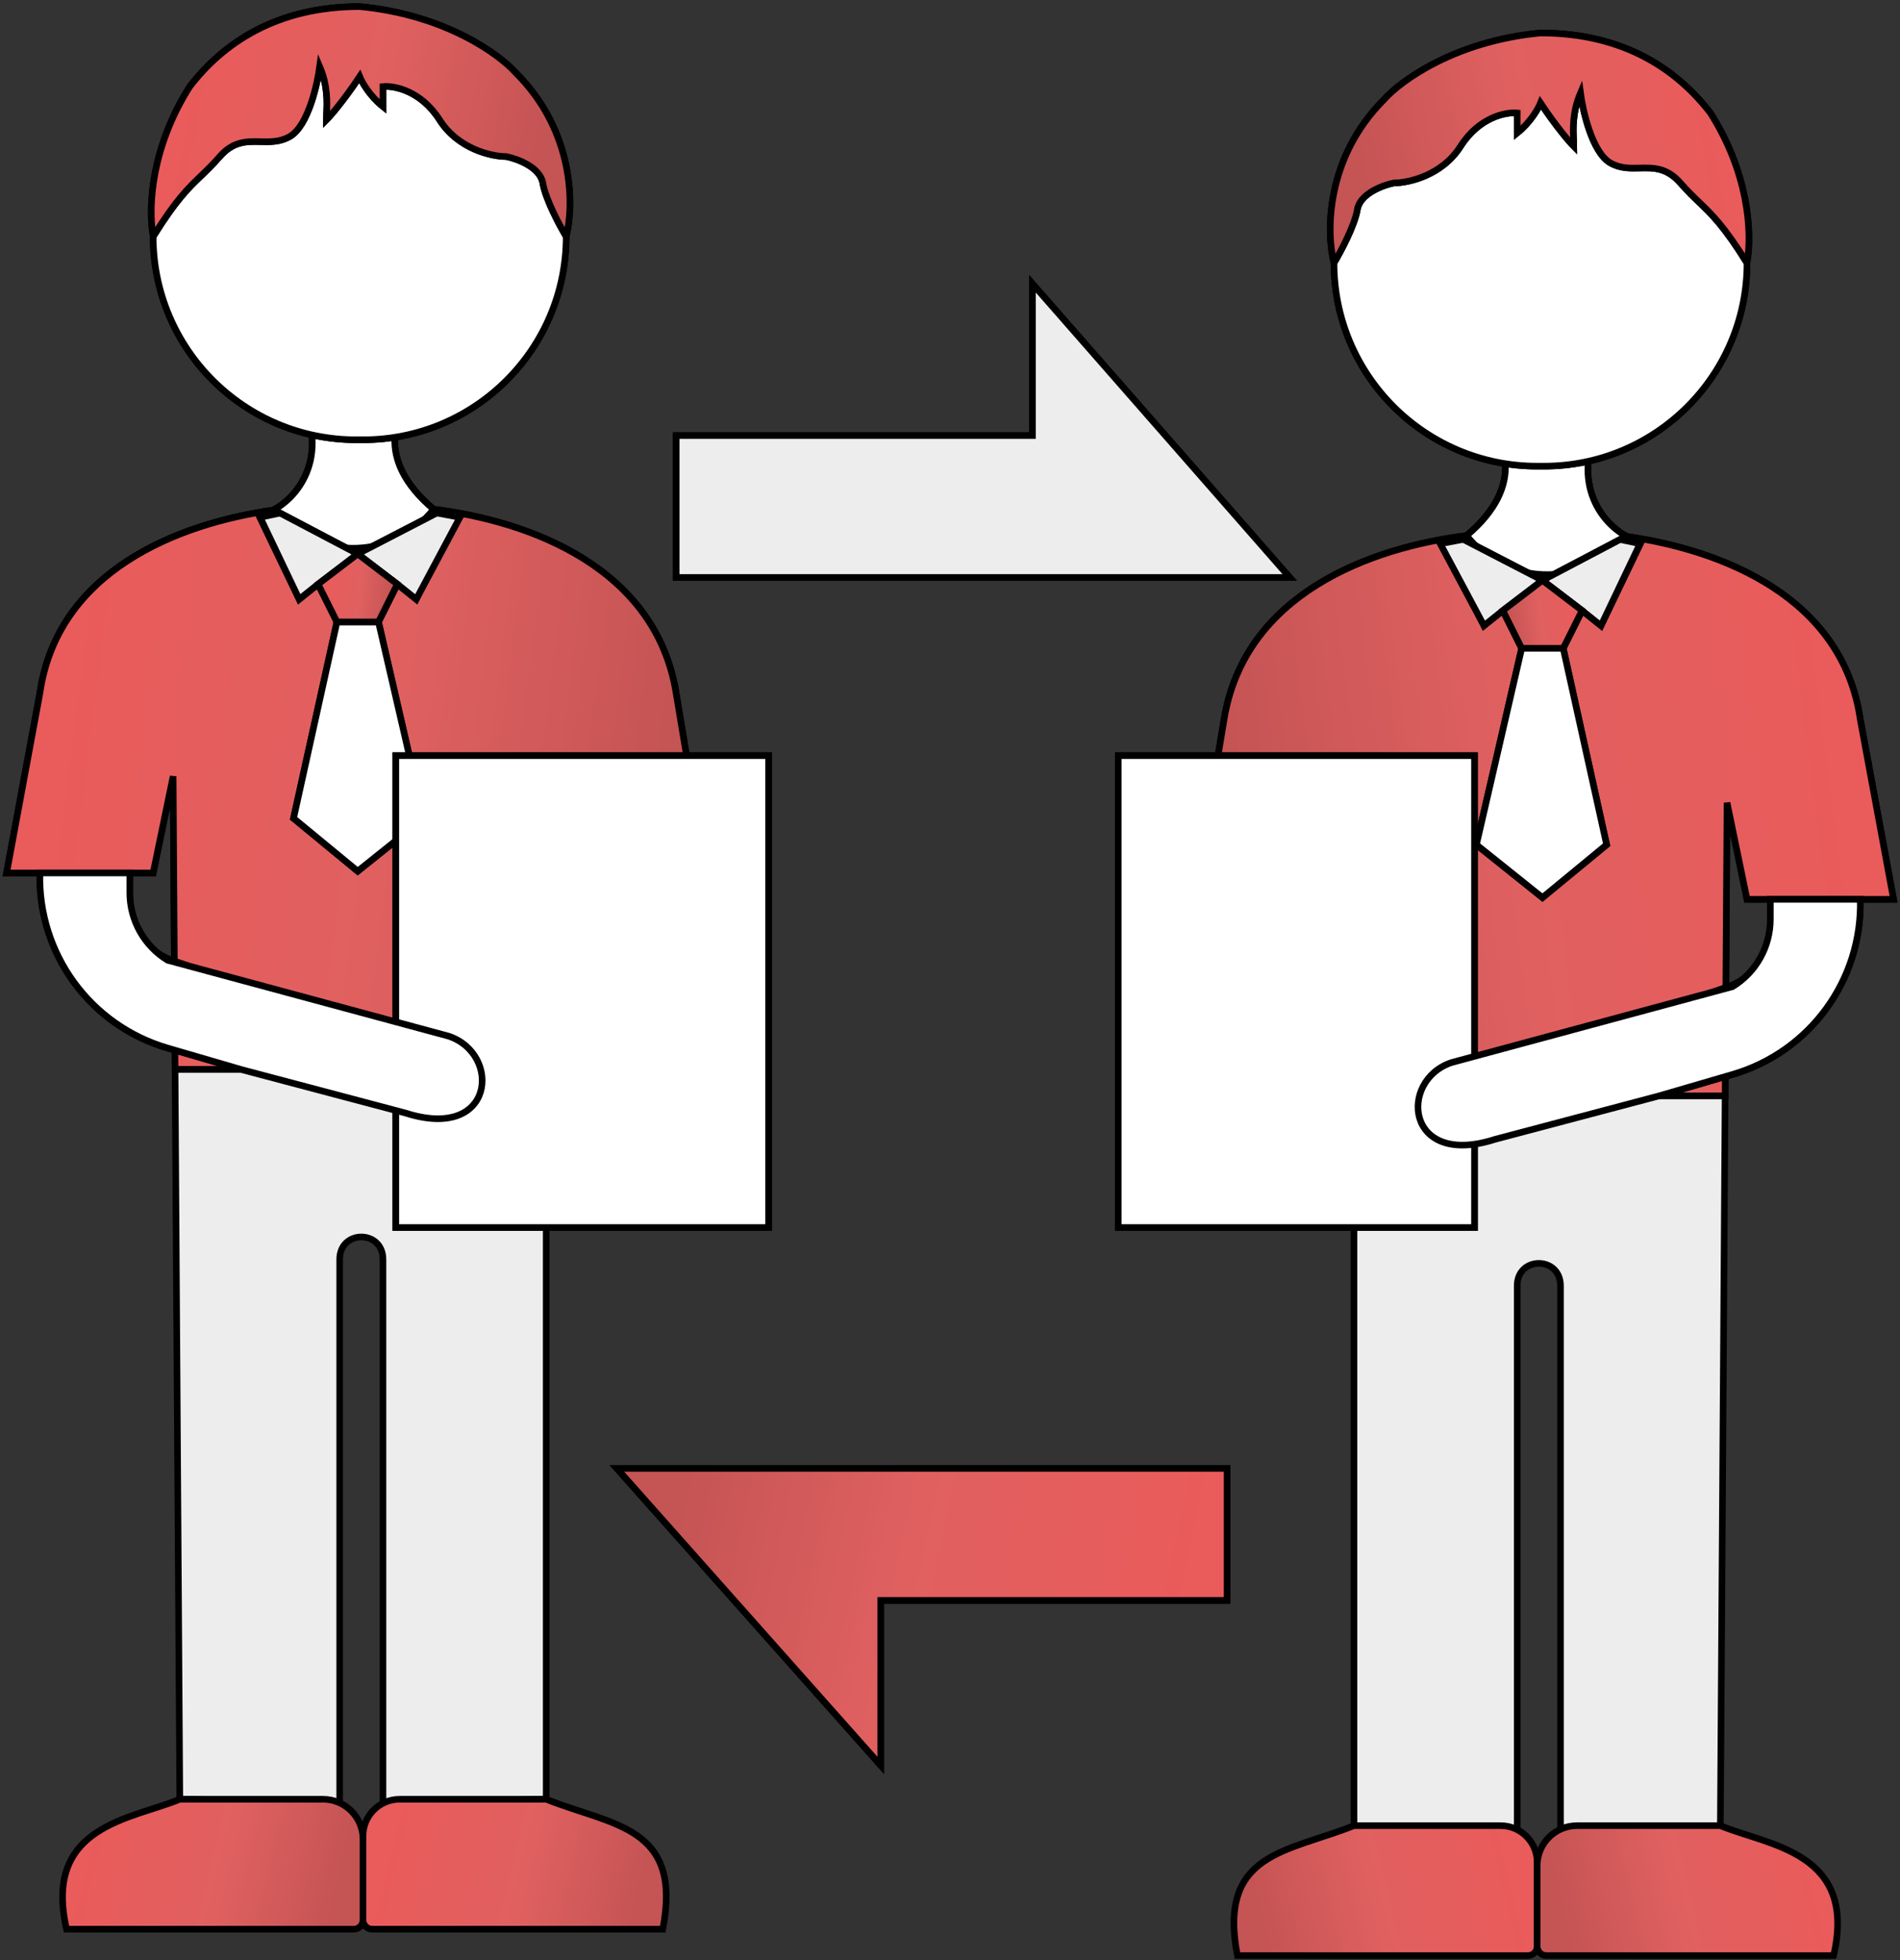
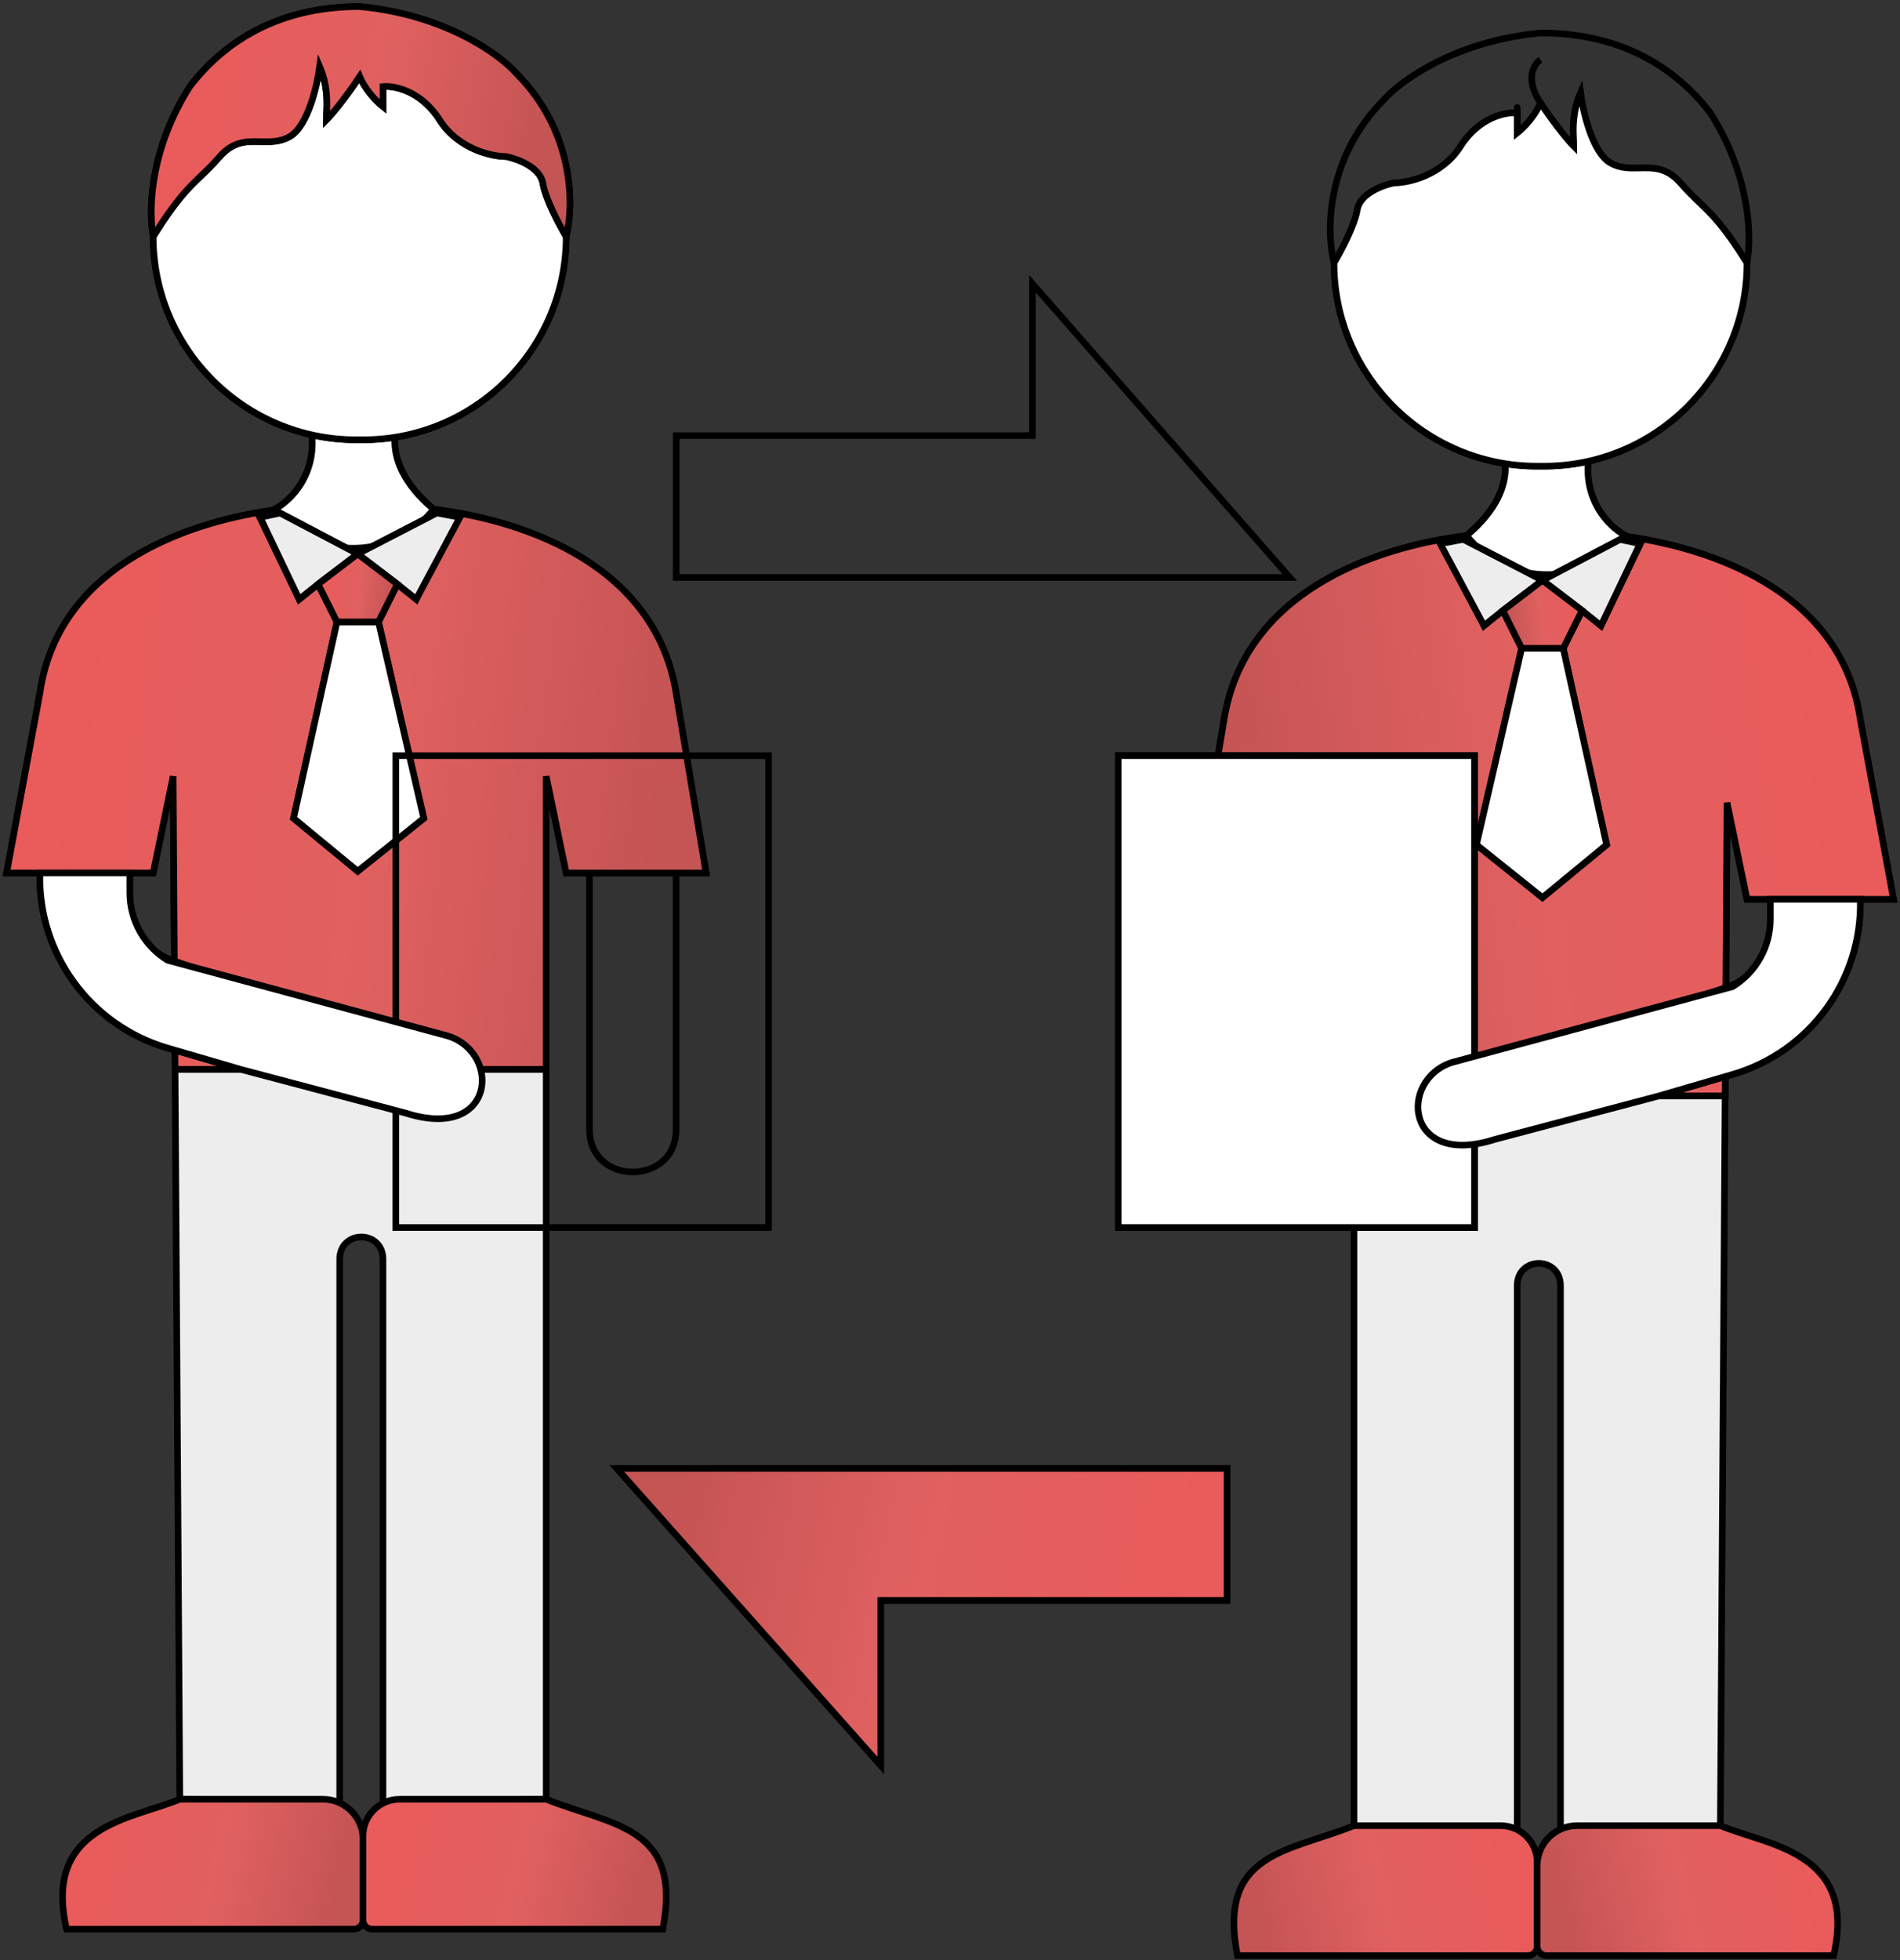
<svg xmlns="http://www.w3.org/2000/svg" width="288" height="297" viewBox="0 0 288 297" fill="none">
  <rect x="0" y="0" width="288" height="297" fill="#333333" stroke="none" />
  <path d="M42.401 77.158C42.066 77.201 41.73 77.247 41.391 77.295M65.722 77.158C80.255 78.966 99.369 85.936 102.482 105.006L107.026 132.27H102.482M65.722 77.158C56.51 69.421 60.136 62.206 63.101 59.566H45.43C50.277 69.664 44.757 75.593 41.391 77.295M65.722 77.158V77.158C59.832 84.632 48.664 85.096 42.174 78.135L41.391 77.295M41.391 77.295C26.915 79.362 8.734 86.51 6.049 105.006L1 132.27H6.049M19.681 132.27H23.215L26.244 117.628L26.427 145.615V145.615C22.413 144.357 19.681 140.637 19.681 136.43V132.27ZM19.681 132.27H6.049M6.049 132.27V132.27C5.725 144.486 13.677 155.384 25.408 158.805V158.805M6.049 132.27C5.725 144.486 13.677 155.384 25.408 158.805M89.355 132.27H85.821L82.791 117.628V162.058H77.689M89.355 132.27V171.146C89.355 179.729 102.482 179.729 102.482 171.146V132.27M89.355 132.27H102.482M26.515 159.127L26.534 162.058H36.567L26.515 159.127ZM26.515 159.127L25.408 158.805" stroke="black" />
  <path d="M82.791 162.058V117.628L85.821 132.27H89.355H102.482H107.026L102.482 105.006C99.369 85.936 80.255 78.966 65.722 77.158C59.832 84.632 48.664 85.096 42.174 78.135L41.391 77.295C26.915 79.362 8.734 86.51 6.049 105.006L1 132.27H6.049H19.681H23.215L26.244 117.628L26.427 145.615L73 162.058C76.5 162.058 80.088 162.058 82.791 162.058Z" fill="url(#paint0_linear)" stroke="black" />
  <path d="M63.101 59.566H45.43C50.277 69.664 44.757 75.593 41.391 77.295L42.174 78.135C48.664 85.096 59.831 84.632 65.722 77.158C56.51 69.421 60.136 62.206 63.101 59.566Z" fill="white" stroke="black" />
-   <path d="M89.356 171.146C89.356 179.729 102.483 179.729 102.483 171.146V132.27H89.356V171.146Z" fill="white" stroke="black" />
  <path d="M26.515 159.127L26.534 162.058H36.567L26.515 159.127Z" fill="url(#paint1_linear)" stroke="black" />
  <path d="M58.052 273.133L82.792 272.628V162.058H26.534L27.255 272.628L51.489 273.133V190.837C51.489 186.293 58.052 186.293 58.052 190.837V273.133Z" fill="#EDEDED" stroke="black" />
  <path d="M100.462 292.319C103.492 276.667 92.889 276.667 82.791 272.628H60.576C57.509 272.628 55.023 275.115 55.023 278.182V290.912C55.023 291.689 55.652 292.319 56.429 292.319H100.462Z" fill="url(#paint2_linear)" stroke="black" />
  <path d="M27.254 272.628C20.017 275.657 6.453 276.566 10.088 292.319H53.616C54.393 292.319 55.023 291.689 55.023 290.912V278.687C55.023 275.341 52.31 272.628 48.964 272.628H27.254Z" fill="url(#paint3_linear)" stroke="black" />
  <path d="M54.518 5.039C55.528 5.712 56.941 7.967 54.518 11.602M54.518 11.602C52.095 15.237 50.142 17.492 49.469 18.166C49.469 17.902 49.484 17.593 49.502 17.244C49.584 15.583 49.711 13.007 48.459 10.088C48.123 12.612 46.743 19.075 43.916 20.69C42.443 21.532 40.97 21.497 39.498 21.461C37.436 21.412 35.374 21.363 33.313 23.719C32.219 24.97 31.318 25.833 30.446 26.669C28.502 28.533 26.701 30.259 23.215 35.837M54.518 11.602C54.855 12.444 56.033 14.53 58.052 16.146M23.215 35.837V35.837C23.215 52.846 37.004 66.635 54.013 66.635V66.635M23.215 35.837C22.374 30.956 23.114 22.003 28.768 13.117C33.817 6.553 41.895 0.999 54.518 1C67.444 2.212 75.723 8.237 78.247 11.098C87.133 19.984 86.999 31.293 85.821 35.837M23.215 35.837C23.215 52.846 37.004 66.635 54.013 66.635M58.052 16.146C58.052 16.146 58.052 15.54 58.052 13.117M58.052 16.146C58.052 14.127 58.052 10.693 58.052 13.117M58.052 16.146V13.117M58.052 13.117C59.735 12.948 63.808 13.723 66.635 18.166C69.463 22.609 74.545 23.719 76.733 23.719C78.416 24.056 81.883 25.335 82.287 27.759C82.691 30.182 84.811 34.154 85.821 35.837M85.821 35.837V35.837C85.821 52.846 72.032 66.635 55.023 66.635V66.635M85.821 35.837C85.821 52.846 72.032 66.635 55.023 66.635M54.013 66.635H54.518H55.023" stroke="black" />
  <path fill-rule="evenodd" clip-rule="evenodd" d="M54.518 11.603C52.094 15.238 50.142 17.493 49.469 18.166C49.469 17.903 49.484 17.594 49.501 17.244C49.583 15.583 49.711 13.008 48.459 10.088C48.123 12.612 46.742 19.075 43.915 20.691C42.443 21.532 40.97 21.497 39.497 21.462C37.436 21.413 35.374 21.364 33.313 23.72C32.218 24.97 31.318 25.834 30.446 26.669C28.502 28.533 26.701 30.26 23.215 35.837C23.215 52.846 37.004 66.635 54.013 66.635H54.518H55.023C72.032 66.635 85.821 52.846 85.821 35.837C84.811 34.154 82.69 30.183 82.287 27.759C81.883 25.336 78.416 24.056 76.733 23.72C74.545 23.72 69.462 22.609 66.635 18.166C63.808 13.723 59.735 12.949 58.052 13.117V16.147C56.032 14.531 54.854 12.444 54.518 11.603Z" fill="white" stroke="black" />
  <path fill-rule="evenodd" clip-rule="evenodd" d="M49.469 18.166C50.142 17.492 52.095 15.237 54.518 11.602C54.855 12.444 56.033 14.53 58.052 16.146V13.117C59.735 12.948 63.808 13.723 66.635 18.166C69.463 22.609 74.545 23.719 76.733 23.719C78.416 24.056 81.883 25.335 82.287 27.759C82.691 30.182 84.811 34.154 85.821 35.837C86.999 31.293 87.133 19.984 78.247 11.098C75.723 8.237 67.444 2.212 54.518 1C41.895 0.999 33.817 6.553 28.768 13.117C23.114 22.003 22.374 30.956 23.215 35.837C26.701 30.259 28.502 28.533 30.446 26.669C31.318 25.833 32.219 24.97 33.313 23.719C35.374 21.363 37.436 21.412 39.498 21.461C40.97 21.497 42.443 21.532 43.916 20.69C46.743 19.075 48.123 12.612 48.459 10.088C49.711 13.007 49.584 15.583 49.502 17.244C49.484 17.593 49.469 17.902 49.469 18.166Z" fill="url(#paint4_linear)" stroke="black" />
  <path d="M57.369 94.236L64.237 123.993L54.222 132.005L44.493 123.993L45.352 120.112L51.075 94.236M57.369 94.236H51.075M57.369 94.236L60.231 88.513M51.075 94.236L48.213 88.513M60.231 88.513L54.222 83.935M60.231 88.513L63.092 90.802L69.216 78.381C66.934 78.237 66.304 77.838 66.186 77.747L54.222 83.935M54.222 83.935L48.213 88.513M54.222 83.935L42.456 77.743L39.371 78.38L45.352 90.802L48.213 88.513" stroke="black" />
  <path d="M66.187 77.876L54.222 83.935L42.457 77.876" stroke="black" />
  <path d="M54.221 83.935L48.212 88.513L45.351 90.802L39.427 78.38L42.456 77.743L54.221 83.935Z" fill="#EDEDED" stroke="black" />
  <path d="M60.23 88.513L54.222 83.935L66.186 77.747C67.196 77.876 66.186 77.747 69.72 78.381L63.092 90.802L60.23 88.513Z" fill="#EDEDED" stroke="black" />
  <path d="M54.223 132.005L64.237 123.993L57.37 94.236H51.075L45.352 120.112L44.494 123.993L54.223 132.005Z" fill="white" stroke="black" />
  <path d="M51.075 94.236H57.37L60.231 88.513L54.223 83.935L48.214 88.513L51.075 94.236Z" fill="url(#paint5_linear)" stroke="black" />
  <path d="M245.626 81.158C245.96 81.201 246.297 81.247 246.635 81.295M222.304 81.158C207.772 82.966 188.658 89.936 185.544 109.006L181 136.27H185.544M222.304 81.158C231.516 73.421 227.89 66.206 224.925 63.566H242.596C237.749 73.664 243.27 79.593 246.635 81.295M222.304 81.158V81.158C228.195 88.632 239.362 89.096 245.852 82.135L246.635 81.295M246.635 81.295C261.111 83.362 279.293 90.51 281.978 109.006L287.026 136.27H281.978M268.346 136.27H264.811L261.782 121.628L261.6 149.615V149.615C265.614 148.357 268.346 144.637 268.346 140.43V136.27ZM268.346 136.27H281.978M281.978 136.27V136.27C282.301 148.486 274.349 159.384 262.618 162.805V162.805M281.978 136.27C282.301 148.486 274.349 159.384 262.618 162.805M198.671 136.27H202.206L205.235 121.628V166.058H210.337M198.671 136.27V175.146C198.671 183.729 185.544 183.729 185.544 175.146V136.27M198.671 136.27H185.544M261.512 163.127L261.493 166.058H251.459L261.512 163.127ZM261.512 163.127L262.618 162.805" stroke="black" />
  <path d="M205.235 166.058V121.628L202.206 136.27H198.671H185.544H181L185.544 109.006C188.658 89.936 207.772 82.966 222.304 81.158C228.195 88.632 239.362 89.096 245.852 82.135L246.635 81.295C261.111 83.362 279.293 90.51 281.978 109.006L287.026 136.27H281.978H268.346H264.811L261.782 121.628L261.6 149.615L215.026 166.058C211.526 166.058 207.938 166.058 205.235 166.058Z" fill="url(#paint6_linear)" stroke="black" />
  <path d="M224.926 63.566H242.597C237.75 73.664 243.27 79.593 246.636 81.295L245.852 82.135C239.363 89.096 228.195 88.632 222.304 81.158C231.516 73.421 227.89 66.206 224.926 63.566Z" fill="white" stroke="black" />
  <path d="M198.671 175.146C198.671 183.729 185.544 183.729 185.544 175.146V136.27H198.671V175.146Z" fill="white" stroke="black" />
  <path d="M261.512 163.127L261.493 166.058H251.459L261.512 163.127Z" fill="url(#paint7_linear)" stroke="black" />
  <path d="M229.974 277.133L205.234 276.628V166.058H261.492L260.772 276.628L236.538 277.133V194.837C236.538 190.293 229.974 190.293 229.974 194.837V277.133Z" fill="#EDEDED" stroke="black" />
  <path d="M187.564 296.319C184.535 280.667 195.137 280.667 205.235 276.628H227.45C230.517 276.628 233.004 279.115 233.004 282.182V294.912C233.004 295.689 232.374 296.319 231.597 296.319H187.564Z" fill="url(#paint8_linear)" stroke="black" />
  <path d="M260.772 276.628C268.009 279.657 281.574 280.566 277.938 296.319H234.41C233.633 296.319 233.004 295.689 233.004 294.912V282.687C233.004 279.341 235.716 276.628 239.062 276.628H260.772Z" fill="url(#paint9_linear)" stroke="black" />
  <path d="M233.508 9.039C232.499 9.712 231.085 11.967 233.508 15.602M233.508 15.602C235.932 19.237 237.884 21.492 238.557 22.166C238.557 21.902 238.542 21.593 238.525 21.244C238.443 19.583 238.316 17.007 239.567 14.088C239.904 16.612 241.284 23.075 244.111 24.69C245.584 25.532 247.056 25.497 248.529 25.461C250.59 25.412 252.652 25.363 254.714 27.719C255.808 28.97 256.708 29.833 257.58 30.669C259.524 32.533 261.325 34.259 264.811 39.837M233.508 15.602C233.172 16.444 231.994 18.53 229.974 20.146M264.811 39.837V39.837C264.811 56.846 251.022 70.635 234.013 70.635V70.635M264.811 39.837C265.653 34.956 264.913 26.003 259.258 17.117C254.209 10.553 246.131 4.999 233.508 5C220.583 6.212 212.303 12.237 209.779 15.098C200.893 23.984 201.027 35.293 202.205 39.837M264.811 39.837C264.811 56.846 251.022 70.635 234.013 70.635M229.974 20.146C229.974 20.146 229.974 19.54 229.974 17.117M229.974 20.146C229.974 18.127 229.974 14.693 229.974 17.117M229.974 20.146V17.117M229.974 17.117C228.291 16.948 224.218 17.723 221.391 22.166C218.564 26.609 213.481 27.719 211.293 27.719C209.61 28.056 206.143 29.335 205.74 31.759C205.336 34.182 203.215 38.154 202.205 39.837M202.205 39.837V39.837C202.205 56.846 215.994 70.635 233.003 70.635V70.635M202.205 39.837C202.205 56.846 215.994 70.635 233.003 70.635M234.013 70.635H233.508H233.003" stroke="black" />
  <path fill-rule="evenodd" clip-rule="evenodd" d="M233.509 15.603C235.932 19.238 237.884 21.493 238.557 22.166C238.557 21.903 238.542 21.594 238.525 21.244C238.443 19.583 238.316 17.008 239.567 14.088C239.904 16.612 241.284 23.075 244.111 24.691C245.584 25.532 247.056 25.497 248.529 25.462C250.591 25.413 252.652 25.364 254.714 27.72C255.808 28.97 256.709 29.834 257.58 30.669C259.525 32.533 261.326 34.26 264.812 39.837C264.812 56.846 251.023 70.635 234.013 70.635H233.509H233.004C215.994 70.635 202.206 56.846 202.206 39.837C203.215 38.154 205.336 34.182 205.74 31.759C206.144 29.336 209.611 28.056 211.294 27.72C213.481 27.72 218.564 26.609 221.391 22.166C224.219 17.723 228.291 16.949 229.974 17.117V20.147C231.994 18.531 233.172 16.444 233.509 15.603Z" fill="white" stroke="black" />
-   <path fill-rule="evenodd" clip-rule="evenodd" d="M238.557 22.166C237.884 21.492 235.932 19.237 233.508 15.602C233.172 16.444 231.994 18.53 229.974 20.146V17.117C228.291 16.948 224.218 17.723 221.391 22.166C218.564 26.609 213.481 27.719 211.293 27.719C209.61 28.056 206.143 29.335 205.74 31.759C205.336 34.182 203.215 38.154 202.205 39.837C201.027 35.293 200.893 23.984 209.779 15.098C212.303 12.237 220.583 6.212 233.508 5C246.131 4.999 254.209 10.553 259.258 17.117C264.913 26.003 265.653 34.956 264.811 39.837C261.325 34.259 259.524 32.533 257.58 30.669C256.708 29.833 255.808 28.97 254.714 27.719C252.652 25.363 250.59 25.412 248.529 25.461C247.056 25.497 245.584 25.532 244.111 24.69C241.284 23.075 239.904 16.612 239.567 14.088C238.316 17.007 238.443 19.583 238.525 21.244C238.542 21.593 238.557 21.902 238.557 22.166Z" fill="url(#paint10_linear)" stroke="black" />
  <path d="M230.657 98.236L223.79 127.993L233.804 136.005L243.533 127.993L242.674 124.112L236.952 98.236M230.657 98.236H236.952M230.657 98.236L227.796 92.513M236.952 98.236L239.813 92.513M227.796 92.513L233.804 87.935M227.796 92.513L224.934 94.802L218.811 82.381C221.093 82.237 221.722 81.838 221.84 81.747L233.804 87.935M233.804 87.935L239.813 92.513M233.804 87.935L245.57 81.743L248.655 82.38L242.674 94.802L239.813 92.513" stroke="black" />
-   <path d="M221.84 81.876L233.804 87.935L245.569 81.876" stroke="black" />
+   <path d="M221.84 81.876L233.804 87.935" stroke="black" />
  <path d="M233.805 87.935L239.814 92.513L242.675 94.802L248.6 82.38L245.571 81.743L233.805 87.935Z" fill="#EDEDED" stroke="black" />
  <path d="M227.796 92.513L233.805 87.935L221.84 81.747C220.83 81.876 221.84 81.747 218.306 82.381L224.935 94.802L227.796 92.513Z" fill="#EDEDED" stroke="black" />
  <path d="M233.804 136.005L223.789 127.993L230.656 98.236H236.951L242.674 124.112L243.532 127.993L233.804 136.005Z" fill="white" stroke="black" />
  <path d="M236.951 98.236H230.656L227.795 92.513L233.804 87.935L239.812 92.513L236.951 98.236Z" fill="url(#paint11_linear)" stroke="black" />
  <path d="M223.5 186V114.5H169.5V186H223.5Z" stroke="black" />
  <path d="M116.5 186V114.5H60V186H116.5Z" stroke="black" />
  <path d="M102.5 87.5H195.5L156.5 43V66H102.5V87.5Z" stroke="black" />
  <path d="M186 222.5H93.5L133.5 267.5V242.5H186V222.5Z" stroke="black" />
  <path d="M223.5 186V114.5H169.5V186H223.5Z" fill="white" stroke="black" />
-   <path d="M116.5 186V114.5H60V186H116.5Z" fill="white" stroke="black" />
-   <path d="M102.5 87.5H195.5L156.5 43V66H102.5V87.5Z" fill="#EDEDED" stroke="black" />
  <path d="M186 222.5H93.5L133.5 267.5V242.5H186V222.5Z" fill="url(#paint12_linear)" stroke="black" />
  <path d="M268.346 136.27H281.978C282.301 148.486 274.35 159.384 262.618 162.805L261.512 163.127L251.46 166.058L226.576 172.646C213.026 177 211.952 163.692 220.026 161L262.618 149.5C266.176 147.326 268.346 143.457 268.346 139.288V136.27Z" fill="white" stroke="black" />
  <path d="M19.68 132.27H6.049C5.725 144.486 13.677 155.384 25.408 158.805L26.514 159.127L36.567 162.058L61.451 168.646C75 173 76.075 159.692 68 157L25.408 145.5C21.85 143.326 19.68 139.457 19.68 135.288V132.27Z" fill="white" stroke="black" />
  <defs>
    <linearGradient id="paint0_linear" x1="11.012" y1="92.732" x2="102.668" y2="104.426" gradientUnits="userSpaceOnUse">
      <stop stop-color="#EA5B5B" />
      <stop offset="0.547" stop-color="#E06060" />
      <stop offset="1" stop-color="#C55454" />
    </linearGradient>
    <linearGradient id="paint1_linear" x1="27.464" y1="159.665" x2="35.33" y2="162.421" gradientUnits="userSpaceOnUse">
      <stop stop-color="#EA5B5B" />
      <stop offset="0.547" stop-color="#E06060" />
      <stop offset="1" stop-color="#C55454" />
    </linearGradient>
    <linearGradient id="paint2_linear" x1="59.363" y1="276.24" x2="97.572" y2="285.353" gradientUnits="userSpaceOnUse">
      <stop stop-color="#EA5B5B" />
      <stop offset="0.547" stop-color="#E06060" />
      <stop offset="1" stop-color="#C55454" />
    </linearGradient>
    <linearGradient id="paint3_linear" x1="13.781" y1="276.24" x2="51.676" y2="285.195" gradientUnits="userSpaceOnUse">
      <stop stop-color="#EA5B5B" />
      <stop offset="0.547" stop-color="#E06060" />
      <stop offset="1" stop-color="#C55454" />
    </linearGradient>
    <linearGradient id="paint4_linear" x1="28.918" y1="7.39" x2="82.808" y2="17.42" gradientUnits="userSpaceOnUse">
      <stop stop-color="#EA5B5B" />
      <stop offset="0.547" stop-color="#E06060" />
      <stop offset="1" stop-color="#C55454" />
    </linearGradient>
    <linearGradient id="paint5_linear" x1="49.349" y1="85.825" x2="59.758" y2="87.066" gradientUnits="userSpaceOnUse">
      <stop stop-color="#EA5B5B" />
      <stop offset="0.547" stop-color="#E06060" />
      <stop offset="1" stop-color="#C55454" />
    </linearGradient>
    <linearGradient id="paint6_linear" x1="277.014" y1="96.732" x2="185.359" y2="108.426" gradientUnits="userSpaceOnUse">
      <stop stop-color="#EA5B5B" />
      <stop offset="0.547" stop-color="#E06060" />
      <stop offset="1" stop-color="#C55454" />
    </linearGradient>
    <linearGradient id="paint7_linear" x1="260.562" y1="163.665" x2="252.697" y2="166.421" gradientUnits="userSpaceOnUse">
      <stop stop-color="#EA5B5B" />
      <stop offset="0.547" stop-color="#E06060" />
      <stop offset="1" stop-color="#C55454" />
    </linearGradient>
    <linearGradient id="paint8_linear" x1="228.663" y1="280.24" x2="190.454" y2="289.353" gradientUnits="userSpaceOnUse">
      <stop stop-color="#EA5B5B" />
      <stop offset="0.547" stop-color="#E06060" />
      <stop offset="1" stop-color="#C55454" />
    </linearGradient>
    <linearGradient id="paint9_linear" x1="274.245" y1="280.24" x2="236.351" y2="289.195" gradientUnits="userSpaceOnUse">
      <stop stop-color="#EA5B5B" />
      <stop offset="0.547" stop-color="#E06060" />
      <stop offset="1" stop-color="#C55454" />
    </linearGradient>
    <linearGradient id="paint10_linear" x1="259.108" y1="11.39" x2="205.219" y2="21.42" gradientUnits="userSpaceOnUse">
      <stop stop-color="#EA5B5B" />
      <stop offset="0.547" stop-color="#E06060" />
      <stop offset="1" stop-color="#C55454" />
    </linearGradient>
    <linearGradient id="paint11_linear" x1="238.678" y1="89.825" x2="228.268" y2="91.066" gradientUnits="userSpaceOnUse">
      <stop stop-color="#EA5B5B" />
      <stop offset="0.547" stop-color="#E06060" />
      <stop offset="1" stop-color="#C55454" />
    </linearGradient>
    <linearGradient id="paint12_linear" x1="177.265" y1="259.246" x2="99.433" y2="242.9" gradientUnits="userSpaceOnUse">
      <stop stop-color="#EA5B5B" />
      <stop offset="0.547" stop-color="#E06060" />
      <stop offset="1" stop-color="#C55454" />
    </linearGradient>
  </defs>
</svg>